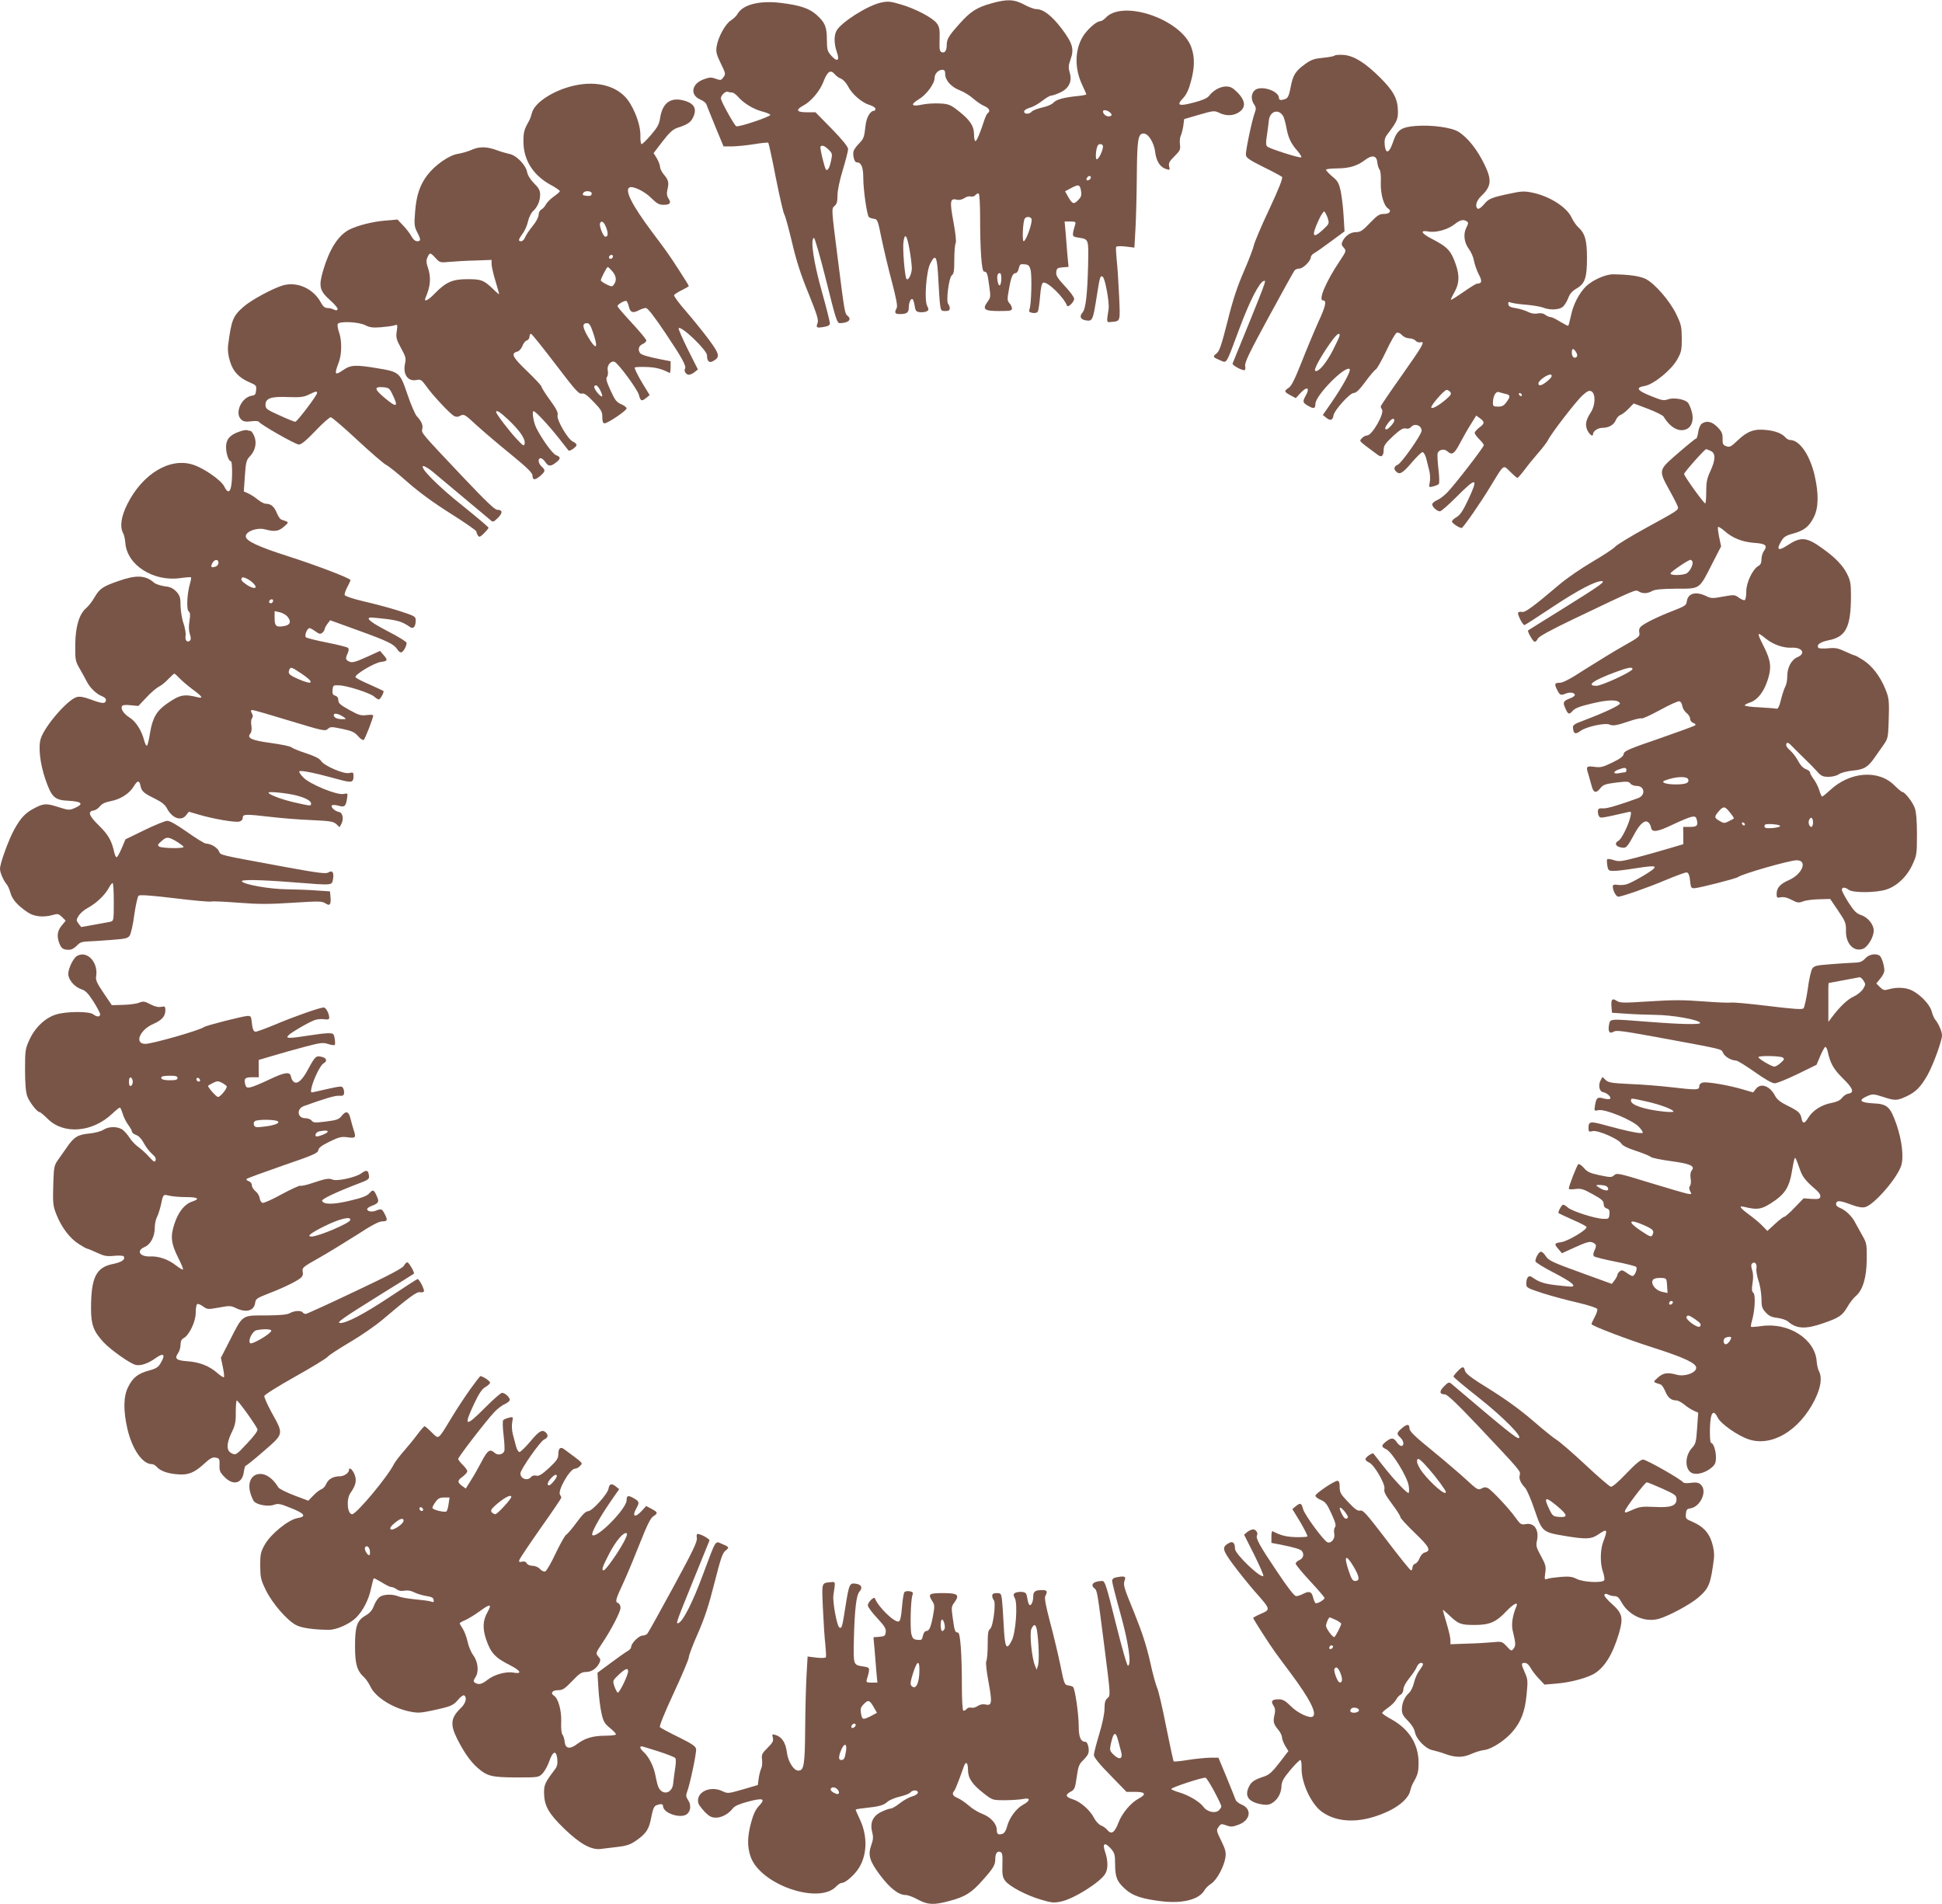
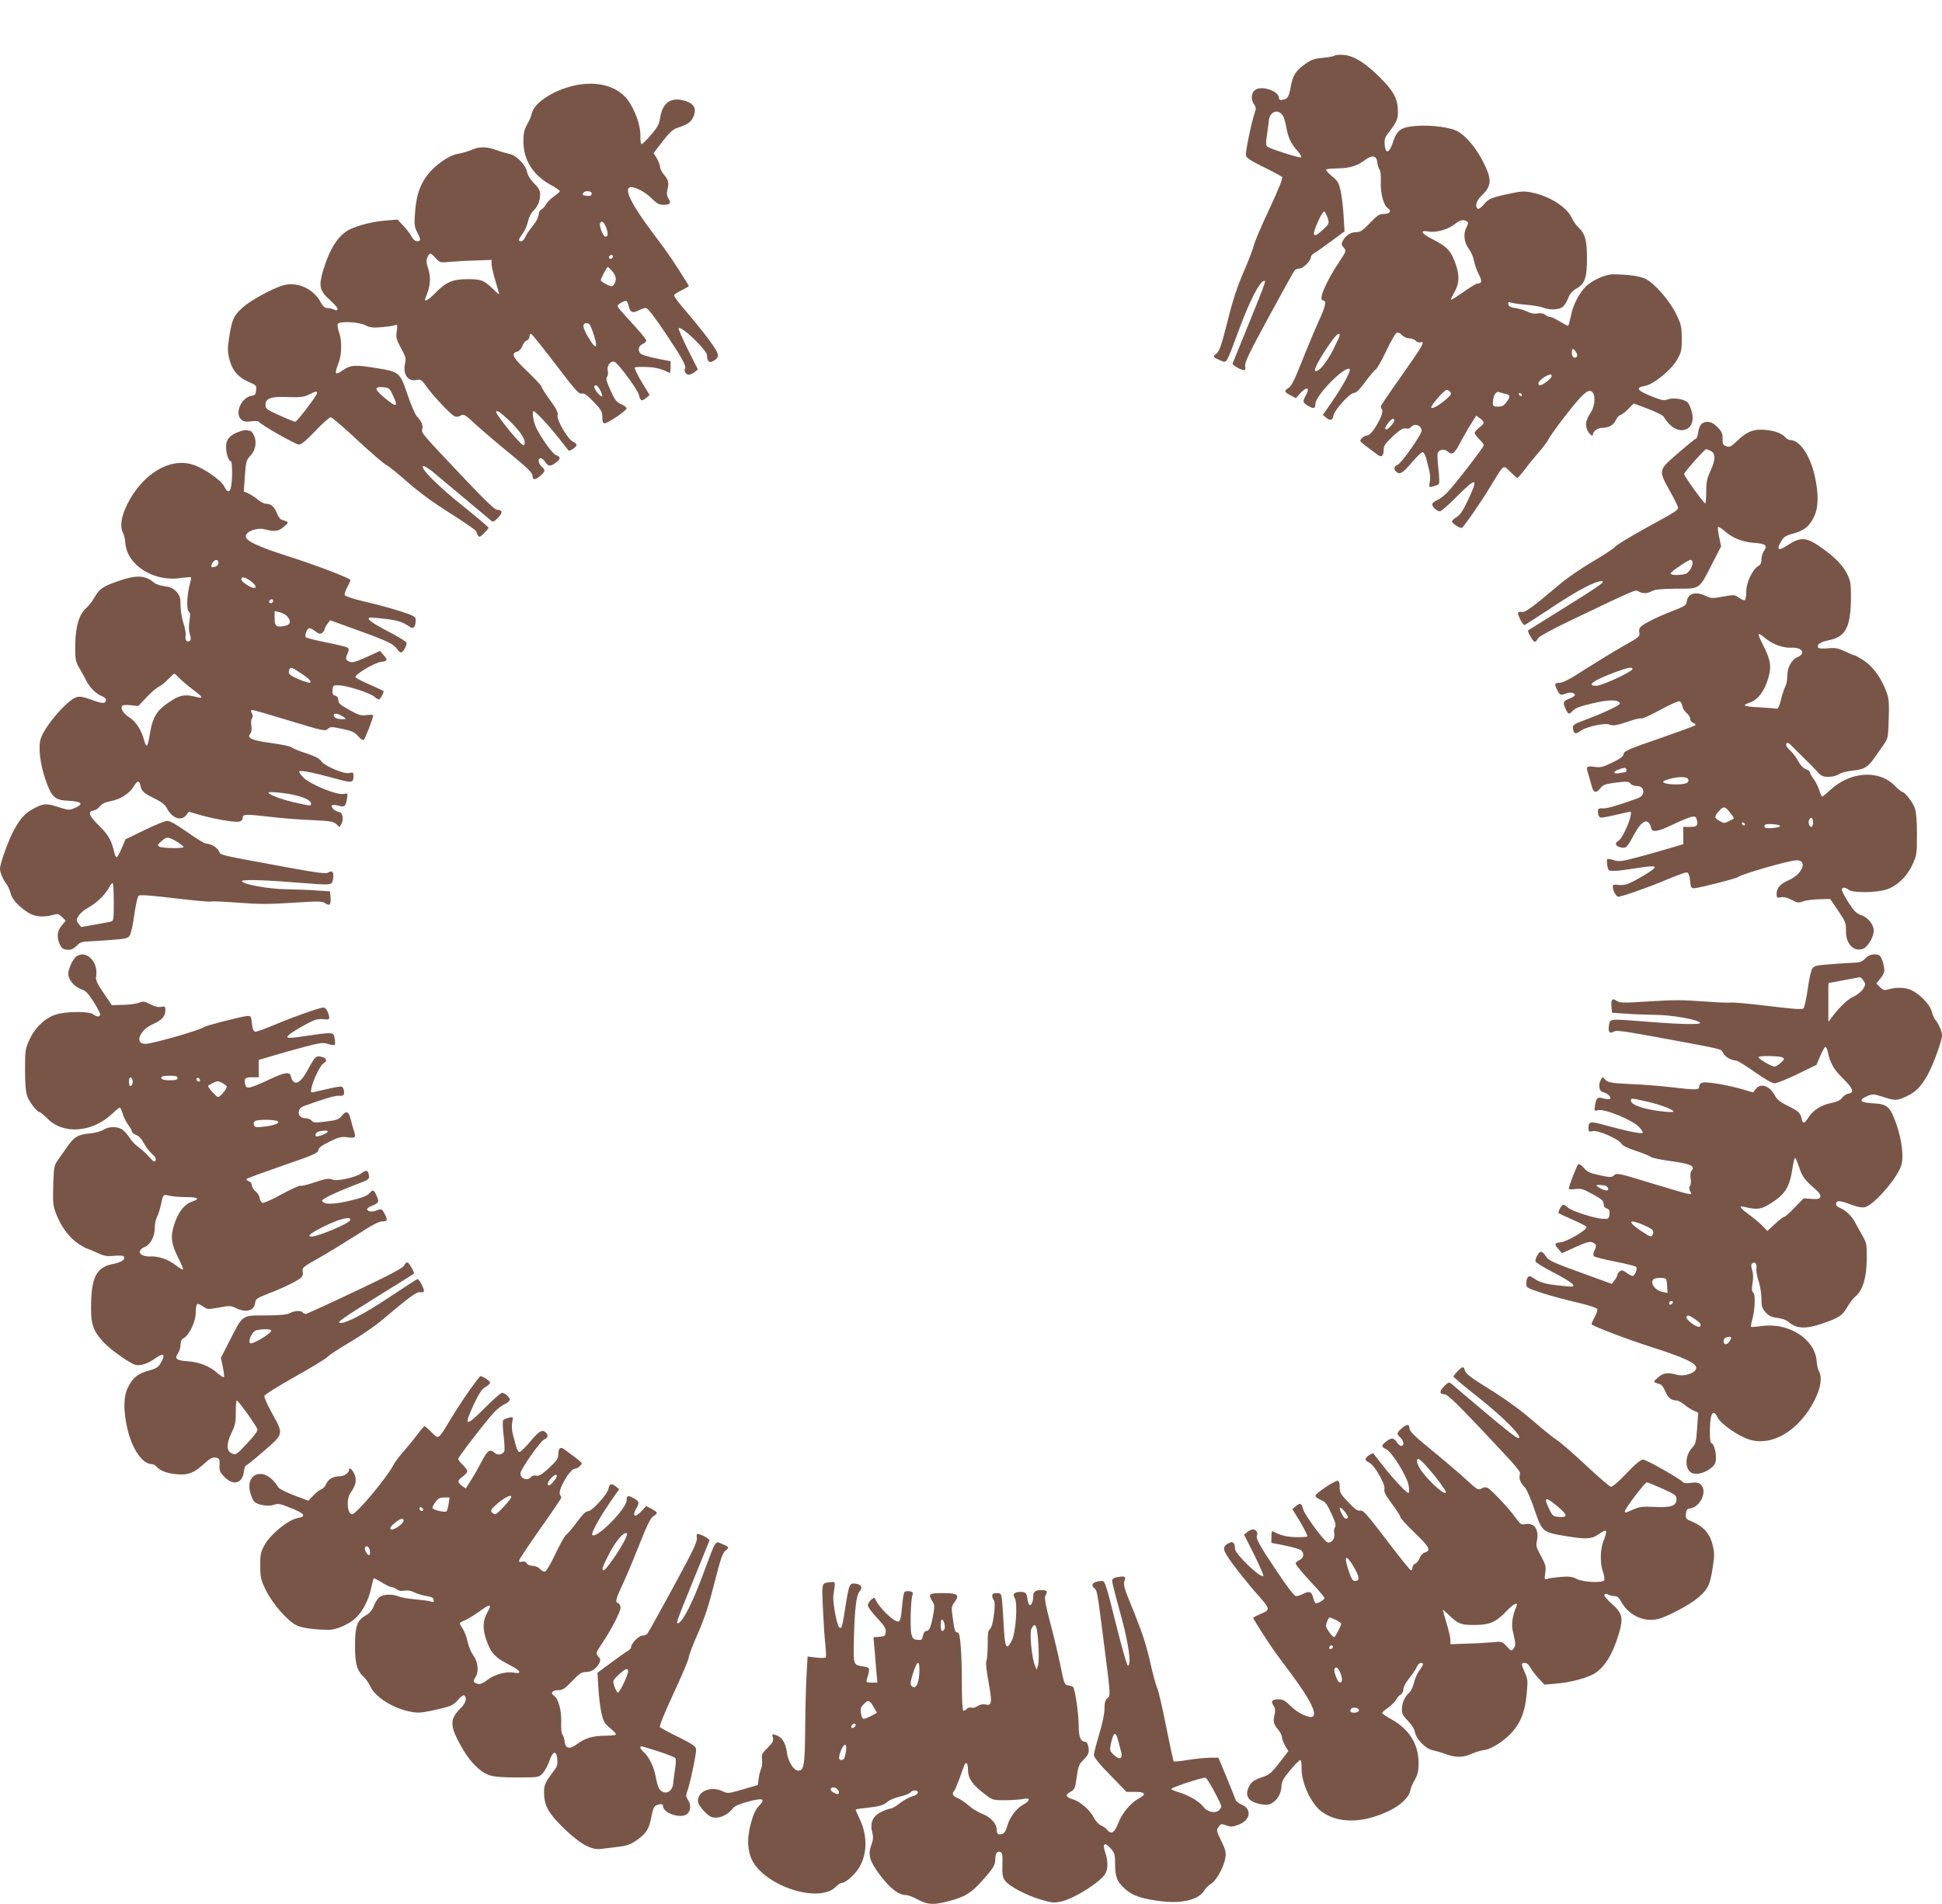
<svg xmlns="http://www.w3.org/2000/svg" version="1.0" width="1280pt" height="1255pt" viewBox="0 0 1280 1255" preserveAspectRatio="xMidYMid meet">
  <g transform="translate(0,1255) scale(0.1,-0.1)" fill="#795548" stroke="none">
-     <path d="M6535 12528 c-96 -26 -140 -55 -211 -135 -71 -79 -84 -101 -84 -140 0 -37 -13 -55 -33 -47 -14 5 -16 20 -14 84 2 66 -1 83 -19 107 -27 36 -140 96 -237 124 -67 20 -84 22 -130 12 -86 -18 -262 -129 -293 -185 -18 -31 -17 -86 1 -139 21 -58 5 -71 -34 -28 -28 31 -30 40 -31 107 0 85 -12 114 -69 165 -47 42 -110 63 -236 78 -141 17 -250 -12 -284 -73 -7 -13 -27 -32 -44 -43 -37 -23 -86 -114 -94 -174 -5 -33 1 -54 26 -105 35 -72 36 -74 16 -99 -12 -17 -17 -17 -48 -6 -30 11 -42 10 -82 -5 -78 -30 -88 -103 -19 -132 19 -8 37 -22 40 -32 3 -9 30 -75 59 -147 l54 -130 58 0 c32 1 97 7 145 15 48 8 90 12 92 9 3 -3 26 -108 50 -233 25 -125 50 -233 56 -240 5 -7 28 -89 50 -182 29 -124 58 -214 109 -338 56 -139 67 -174 60 -194 -12 -32 -8 -35 40 -27 30 5 41 12 41 24 0 10 -24 106 -54 213 -54 192 -76 343 -51 350 5 2 41 -124 80 -279 63 -254 72 -283 90 -283 57 1 82 24 51 49 -18 15 -19 19 -66 391 -40 315 -40 315 -20 332 15 12 20 28 20 70 0 32 14 99 35 168 19 63 35 125 35 137 0 15 -35 59 -107 133 l-108 110 -57 0 c-69 0 -76 16 -22 45 51 27 110 98 132 158 25 65 46 80 72 50 10 -13 30 -27 44 -32 14 -6 34 -28 45 -49 26 -52 91 -108 140 -123 23 -7 41 -18 41 -26 0 -7 -4 -13 -8 -13 -26 0 -51 -43 -57 -97 -9 -79 -11 -85 -43 -119 -16 -16 -31 -37 -35 -47 -9 -25 3 -77 19 -77 31 0 44 -31 44 -103 0 -78 24 -245 37 -258 4 -4 19 -9 33 -11 24 -3 26 -10 51 -133 15 -71 45 -199 68 -284 29 -111 38 -159 31 -172 -16 -29 -12 -39 19 -39 48 0 61 9 61 44 0 34 15 64 26 53 4 -4 10 -24 13 -44 5 -33 10 -38 36 -41 17 -1 37 2 45 7 12 8 12 13 1 35 -20 37 -6 227 20 278 36 71 46 52 54 -109 3 -65 8 -137 11 -160 5 -40 8 -43 35 -43 21 0 29 5 29 18 0 10 -5 23 -10 28 -16 16 4 175 24 190 13 9 16 31 16 103 0 51 4 100 9 109 5 11 -1 65 -15 141 -25 135 -22 156 22 145 15 -4 34 0 50 10 13 10 33 14 43 11 10 -3 24 1 31 10 7 8 16 12 21 9 5 -3 9 -72 9 -153 0 -218 10 -361 26 -361 19 0 23 -11 34 -94 10 -71 10 -77 -11 -105 -36 -50 -22 -61 76 -61 73 0 85 2 85 17 0 9 -7 25 -17 35 -14 16 -15 26 -3 91 14 82 25 107 45 107 7 0 16 14 20 31 6 27 10 30 38 27 26 -2 32 -9 40 -37 9 -38 5 -225 -7 -257 -6 -18 -3 -22 18 -26 14 -3 30 0 35 6 5 6 12 51 16 99 5 63 11 90 21 94 27 10 137 -97 157 -152 6 -15 47 25 47 46 0 10 -27 47 -61 83 -49 53 -60 70 -57 93 3 25 8 28 42 31 l39 3 -7 72 c-3 40 -9 107 -12 150 l-7 77 38 0 c34 0 37 -2 31 -22 -22 -76 -21 -77 21 -84 70 -11 68 -7 65 -176 -5 -202 -16 -294 -37 -318 -23 -26 -13 -47 25 -52 41 -6 44 2 69 160 20 128 23 138 39 128 16 -9 45 -170 39 -212 -14 -93 -15 -89 18 -86 61 6 59 -2 51 175 -4 89 -11 196 -16 237 -4 41 -6 79 -3 83 3 5 31 6 63 2 l57 -7 7 124 c4 68 8 227 9 353 2 238 8 275 45 275 31 0 69 -61 76 -123 8 -62 33 -100 75 -112 22 -7 23 -5 17 18 -5 22 1 33 35 67 37 37 41 45 36 79 -2 21 0 46 5 55 5 10 13 39 17 64 l6 47 99 29 c94 27 100 28 133 12 44 -21 88 -20 124 1 53 32 51 78 -7 136 -29 29 -45 37 -73 37 -39 0 -85 -26 -112 -62 -12 -15 -43 -29 -101 -44 -98 -26 -116 -19 -71 28 22 23 38 56 52 109 25 91 27 159 4 225 -63 186 -455 321 -567 195 -11 -11 -26 -21 -35 -21 -25 0 -88 -57 -115 -103 -53 -90 -54 -210 -2 -319 14 -30 26 -57 26 -60 0 -3 -26 -8 -57 -11 -92 -9 -141 -23 -160 -44 -10 -12 -43 -25 -75 -32 -31 -7 -62 -19 -68 -27 -16 -18 -50 -18 -50 1 0 8 16 19 38 25 20 5 57 26 81 45 24 19 51 35 60 35 9 0 35 9 58 20 58 26 81 73 64 130 -10 34 -9 48 5 88 25 69 14 107 -59 204 -64 84 -120 128 -167 128 -14 0 -50 13 -80 30 -66 35 -113 37 -215 8z m-305 -467 c0 -41 41 -86 98 -107 26 -10 65 -34 87 -54 22 -19 55 -42 73 -49 31 -13 42 -34 23 -46 -5 -3 -15 -22 -22 -43 -28 -87 -51 -142 -60 -142 -5 0 -9 20 -9 44 0 55 -27 96 -103 155 -52 41 -65 46 -121 49 -35 2 -87 -1 -117 -7 -71 -16 -82 -1 -24 34 50 29 105 103 105 141 0 28 25 54 51 54 14 0 19 -7 19 -29z m-1404 -121 c8 0 24 -12 37 -26 36 -43 102 -83 158 -98 29 -7 55 -18 56 -23 4 -11 -206 -82 -224 -75 -11 3 -94 151 -101 180 -5 19 29 54 46 47 7 -3 20 -5 28 -5z m2495 -136 c9 -11 8 -15 -5 -20 -18 -7 -46 12 -46 31 0 16 35 8 51 -11z m-51 -219 c0 -26 -28 -85 -41 -85 -11 0 -6 71 7 92 9 14 34 9 34 -7z m-1809 -21 c25 -24 26 -28 17 -72 -10 -48 -23 -70 -34 -60 -9 10 -42 146 -36 152 11 11 26 6 53 -20z m1729 -183 c0 -12 -20 -25 -27 -18 -7 7 6 27 18 27 5 0 9 -4 9 -9z m-65 -87 c5 -30 2 -41 -16 -60 -31 -33 -40 -30 -67 16 l-22 39 37 20 c53 28 60 26 68 -15z m-325 -193 c0 -37 -39 -141 -53 -141 -11 0 -5 129 7 149 12 18 46 13 46 -8z m-805 -197 c8 -43 14 -97 15 -120 0 -39 -22 -85 -35 -73 -11 12 -27 200 -20 246 9 62 23 44 40 -53z m605 -186 c0 -51 -16 -67 -24 -24 -7 37 -2 56 15 56 5 0 9 -15 9 -32z" />
    <path d="M8797 12184 c-4 -5 -39 -11 -77 -15 -56 -5 -77 -12 -116 -40 -66 -47 -82 -74 -97 -153 -10 -52 -18 -71 -32 -77 -30 -12 -45 -10 -45 4 0 49 -121 87 -160 52 -24 -22 -26 -62 -4 -93 12 -18 14 -29 6 -50 -19 -48 -64 -261 -60 -284 2 -18 27 -35 116 -79 62 -30 117 -60 122 -65 7 -7 -21 -78 -84 -213 -53 -111 -98 -219 -102 -239 -4 -20 -34 -98 -66 -172 -43 -99 -72 -186 -107 -327 -40 -157 -53 -197 -72 -212 -28 -22 -26 -25 24 -46 45 -19 35 -34 126 209 66 178 130 304 160 314 20 7 24 17 -205 -544 -4 -10 56 -44 78 -44 6 0 8 11 5 28 -4 22 26 85 155 322 88 162 165 301 171 308 5 6 20 12 32 12 24 0 75 51 75 75 0 8 10 20 23 27 13 7 63 42 111 78 l88 65 -6 100 c-3 55 -12 129 -19 164 -12 55 -20 69 -56 98 -22 19 -41 39 -41 44 0 5 33 9 73 9 82 1 131 16 182 54 48 37 79 32 83 -14 2 -19 9 -41 15 -48 7 -9 10 -44 8 -88 -2 -73 20 -151 48 -168 25 -16 11 -36 -26 -36 -31 0 -44 -8 -94 -60 -47 -50 -63 -60 -91 -60 -36 0 -69 -22 -88 -58 -9 -19 -9 -27 4 -41 21 -24 21 -24 -22 -89 -93 -138 -145 -262 -112 -262 26 0 18 -37 -30 -141 -28 -62 -78 -182 -111 -266 -44 -111 -67 -158 -85 -169 -32 -21 -31 -26 11 -49 l36 -19 29 32 c45 49 67 38 35 -18 -20 -36 -19 -44 14 -63 40 -24 51 -21 51 11 0 56 199 257 226 229 10 -10 -44 -109 -118 -217 l-59 -85 22 -18 c27 -22 43 -18 48 14 5 35 108 149 134 149 16 0 38 22 77 75 30 41 61 77 68 80 7 3 38 57 68 120 30 64 61 118 70 122 9 3 24 -3 35 -16 11 -12 32 -21 48 -21 16 0 34 -7 42 -16 7 -8 21 -13 32 -10 32 8 17 -19 -127 -223 -75 -106 -136 -196 -136 -200 0 -3 4 -12 9 -20 17 -27 -66 -171 -98 -171 -10 0 -26 -8 -35 -19 -18 -20 -26 -12 105 -109 25 -19 39 -7 39 33 0 27 10 42 61 90 48 44 67 55 84 51 14 -4 28 0 35 9 23 28 70 12 70 -24 0 -25 -131 -212 -156 -223 -26 -12 -30 -28 -12 -46 23 -23 43 -11 102 58 33 39 65 70 72 70 7 0 18 -18 24 -40 5 -22 15 -58 20 -80 6 -22 8 -57 4 -77 -7 -36 -7 -36 22 -29 16 4 33 11 37 16 5 4 4 48 -2 98 -6 49 -8 97 -5 106 9 23 43 30 63 12 32 -29 47 -18 86 57 21 39 53 96 72 125 l33 53 25 -18 c32 -24 31 -35 -5 -61 -16 -13 -30 -28 -30 -35 0 -7 14 -26 30 -42 17 -16 30 -34 30 -39 0 -13 -186 -254 -239 -310 -20 -21 -51 -45 -68 -52 -18 -8 -33 -20 -33 -28 0 -17 32 -46 51 -46 8 0 57 43 109 95 133 134 147 130 76 -21 -33 -70 -53 -99 -75 -112 -17 -9 -31 -23 -31 -29 0 -11 48 -43 64 -43 9 0 127 169 191 276 91 149 81 142 130 94 22 -22 43 -40 47 -40 3 0 24 24 46 53 22 30 63 80 91 112 28 32 57 70 64 84 23 47 186 257 227 295 33 29 44 34 59 27 29 -16 27 -93 -4 -139 -34 -53 -39 -84 -21 -121 16 -29 36 -42 36 -22 0 19 32 41 60 41 43 0 77 19 90 51 7 16 21 31 31 34 11 4 35 22 53 41 l34 35 93 -35 c52 -20 99 -43 104 -52 44 -73 103 -105 152 -82 35 17 48 61 34 114 -6 22 -17 48 -24 58 -18 24 -93 38 -133 24 -28 -10 -42 -7 -113 22 -91 36 -103 56 -41 66 59 10 176 105 215 175 27 48 30 63 30 139 -1 77 -4 92 -37 160 -42 87 -141 201 -200 231 -37 19 -112 30 -214 31 -51 1 -138 -38 -181 -80 -46 -46 -83 -118 -98 -190 -8 -35 -16 -66 -18 -69 -3 -2 -26 10 -53 26 -26 17 -55 31 -63 31 -9 0 -25 7 -36 15 -12 10 -30 13 -51 9 -20 -4 -43 0 -64 11 -18 9 -54 20 -79 24 -34 5 -47 11 -49 25 -3 16 0 18 19 11 13 -4 60 -11 104 -14 44 -4 93 -13 108 -19 39 -16 98 -15 124 3 12 8 29 34 38 57 11 31 27 49 54 65 58 33 71 71 71 202 0 120 -13 163 -60 206 -12 11 -31 39 -42 62 -32 69 -148 142 -261 164 -49 10 -71 9 -140 -6 -128 -27 -145 -34 -176 -72 -16 -19 -34 -32 -40 -29 -21 13 -11 52 20 82 68 64 73 105 27 202 -49 104 -113 185 -176 224 -45 28 -177 46 -280 38 -99 -8 -124 -26 -152 -111 -24 -69 -46 -76 -53 -17 -3 32 0 49 14 68 68 90 74 103 73 161 -2 79 -30 131 -119 219 -98 97 -170 142 -238 148 -29 2 -56 0 -60 -4z m-338 -402 c5 -9 14 -43 20 -74 12 -67 30 -104 73 -153 17 -20 28 -38 25 -42 -8 -7 -207 56 -224 71 -10 9 -10 26 -3 71 5 33 11 78 13 100 6 64 67 81 96 27z m292 -669 c11 -36 11 -37 -29 -75 -70 -65 -80 -47 -32 58 16 36 34 63 39 60 5 -4 15 -23 22 -43z m917 -22 c11 -7 11 -14 -3 -41 -22 -43 -15 -100 18 -143 13 -18 28 -51 32 -75 4 -23 18 -63 31 -89 25 -46 22 -62 -12 -63 -6 0 -46 -25 -89 -55 -43 -30 -80 -53 -82 -51 -2 1 9 25 24 51 31 56 34 107 9 180 -32 93 -54 117 -159 171 -70 36 -81 59 -21 48 48 -9 127 13 170 47 38 30 59 35 82 20z m-838 -752 c0 -6 -21 -51 -46 -100 -45 -86 -96 -145 -115 -133 -12 7 35 92 98 182 41 58 63 76 63 51z m1558 -110 c9 -14 10 -25 4 -31 -15 -15 -32 0 -32 28 0 30 11 31 28 3z m-188 -190 c-37 -31 -60 -37 -60 -16 0 21 72 69 85 56 7 -7 -1 -20 -25 -40z m-641 -73 c9 -11 4 -21 -28 -48 -48 -41 -89 -64 -97 -55 -9 9 84 117 101 117 7 0 18 -6 24 -14z m364 -12 c32 -7 34 -17 6 -55 -16 -22 -28 -29 -55 -29 -29 0 -34 3 -34 24 0 43 18 78 38 72 9 -3 29 -8 45 -12z m108 -7 c-1 -12 -15 -9 -19 4 -3 6 1 10 8 8 6 -3 11 -8 11 -12z m-841 -169 c0 -14 -40 -58 -52 -58 -14 0 -9 16 13 44 22 28 39 34 39 14z" />
    <path d="M3776 11984 c-136 -33 -257 -114 -271 -182 -4 -15 -11 -36 -17 -47 -34 -59 -38 -76 -38 -140 1 -119 62 -217 175 -281 36 -19 65 -39 65 -44 0 -4 -17 -19 -38 -34 -22 -15 -45 -38 -53 -52 -7 -14 -21 -30 -31 -35 -10 -5 -18 -21 -18 -35 0 -15 -16 -45 -38 -72 -21 -26 -44 -59 -50 -74 -6 -16 -18 -28 -27 -28 -21 0 -19 11 9 49 14 18 30 54 36 81 6 27 21 57 32 67 30 27 48 68 48 109 0 29 -8 44 -40 76 -25 25 -42 53 -46 75 -9 46 -70 109 -115 118 -19 4 -58 15 -87 26 -66 24 -115 24 -167 0 -23 -10 -62 -21 -87 -25 -58 -9 -150 -73 -202 -141 -49 -65 -72 -134 -80 -242 -7 -81 -5 -96 13 -132 26 -50 26 -61 1 -61 -13 0 -27 12 -38 32 -9 18 -34 50 -55 72 l-37 39 -83 -7 c-82 -7 -181 -32 -236 -60 -72 -38 -129 -127 -171 -268 -31 -106 -24 -134 46 -197 31 -27 53 -54 49 -60 -4 -8 -12 -8 -25 -1 -10 5 -29 10 -42 10 -17 0 -29 10 -43 36 -48 90 -153 139 -247 114 -65 -18 -211 -96 -263 -142 -70 -61 -80 -87 -102 -257 -3 -28 1 -65 13 -103 20 -67 59 -108 131 -139 41 -17 44 -21 41 -51 -2 -27 -8 -34 -28 -36 -68 -10 -116 -115 -70 -157 15 -14 29 -16 64 -12 25 4 48 2 51 -2 11 -19 243 -151 265 -151 16 0 50 28 109 90 47 50 93 90 101 90 8 0 87 -68 175 -150 88 -82 174 -156 190 -164 17 -8 81 -60 144 -116 77 -67 170 -135 283 -206 92 -58 168 -111 168 -117 0 -7 5 -19 10 -27 8 -12 14 -10 40 15 16 16 30 32 30 37 0 4 -77 69 -170 144 -163 129 -286 254 -261 262 6 2 33 -13 59 -34 40 -33 333 -278 385 -322 16 -15 20 -13 49 15 33 33 31 53 -5 53 -16 0 -80 62 -223 213 -280 296 -277 293 -271 319 7 24 -5 52 -36 85 -11 12 -39 77 -62 145 -49 144 -51 147 -204 172 -133 22 -169 21 -213 -9 -63 -43 -67 -37 -34 50 19 51 20 141 1 194 -8 23 -12 48 -9 55 8 21 139 15 183 -8 27 -14 49 -17 100 -13 36 3 76 8 89 12 23 8 23 7 17 -38 -6 -41 -3 -54 28 -111 31 -55 34 -69 27 -100 -16 -72 17 -121 73 -111 30 6 35 3 67 -41 42 -60 157 -182 183 -196 14 -7 26 -7 43 3 22 11 29 7 101 -60 43 -39 144 -126 226 -192 116 -95 147 -126 147 -145 0 -30 17 -30 53 1 32 29 33 36 7 60 -23 21 -27 55 -6 55 7 0 21 -11 30 -25 20 -30 35 -31 70 -4 33 26 33 37 1 49 -23 9 -88 98 -129 177 -19 37 -32 113 -19 113 13 0 100 -94 168 -180 32 -41 60 -77 62 -79 6 -9 53 23 53 36 0 7 -11 17 -23 22 -33 13 -109 143 -102 174 5 17 -7 41 -49 99 -31 42 -56 82 -56 88 0 7 -43 53 -96 104 -97 93 -109 117 -63 129 11 3 25 19 32 36 6 17 19 34 29 37 10 3 18 14 18 25 0 10 4 19 10 19 5 0 77 -90 161 -200 130 -171 155 -199 173 -194 17 4 34 -8 79 -55 50 -52 57 -64 57 -100 0 -29 4 -41 15 -41 21 0 144 83 145 98 0 7 -16 20 -36 28 -30 13 -41 27 -70 91 -26 57 -32 79 -23 89 6 7 8 26 5 42 -8 32 20 67 45 57 25 -11 149 -179 160 -217 11 -43 18 -45 49 -20 l22 18 -53 87 c-28 48 -49 91 -45 95 4 3 40 5 79 3 60 -2 98 -12 150 -39 4 -2 7 14 7 36 l0 41 -57 11 c-97 19 -138 32 -145 44 -15 22 -8 47 17 58 14 6 25 17 25 24 0 7 -43 59 -95 115 -52 56 -95 106 -95 111 0 12 48 40 59 34 5 -4 12 -20 16 -37 9 -38 25 -45 64 -25 16 9 38 16 48 16 12 0 54 -54 130 -167 110 -164 138 -216 128 -233 -9 -15 7 -40 25 -40 10 0 27 8 39 18 l21 17 -67 133 c-36 73 -63 135 -60 139 18 17 187 -145 187 -179 0 -38 14 -52 38 -39 50 27 47 44 -26 143 -38 51 -106 135 -151 187 -45 51 -80 99 -78 105 2 6 25 21 50 33 26 13 47 25 47 28 0 6 -111 178 -145 225 -13 19 -59 80 -100 135 -129 173 -178 270 -147 289 21 13 100 -24 143 -68 38 -37 53 -46 82 -46 43 0 53 12 33 42 -11 17 -13 33 -6 62 10 44 6 60 -27 99 -13 16 -23 38 -23 49 0 11 -10 36 -21 55 l-21 34 59 77 c46 60 69 80 99 90 62 20 85 34 100 64 32 62 10 100 -69 118 -81 18 -131 -22 -146 -117 -6 -42 -18 -63 -60 -112 -29 -34 -57 -61 -62 -61 -5 0 -9 24 -8 53 2 57 -24 142 -67 214 -65 112 -212 157 -378 117z m124 -709 c0 -15 -11 -19 -40 -15 -20 3 -23 7 -15 19 10 17 55 13 55 -4z m97 -229 c13 -38 10 -56 -7 -56 -14 0 -42 71 -35 88 9 23 28 8 42 -32z m-1126 -197 c28 -30 31 -31 92 -25 34 3 110 8 170 9 l107 4 0 -27 c0 -15 11 -64 25 -110 14 -46 25 -86 25 -89 0 -3 -19 13 -42 36 -60 57 -76 63 -168 63 -97 0 -140 -19 -211 -91 -48 -50 -78 -64 -64 -31 34 79 38 136 12 209 -8 24 -8 39 1 58 15 32 18 32 53 -6z m1169 13 c0 -13 -12 -22 -22 -16 -10 6 -1 24 13 24 5 0 9 -4 9 -8z m-5 -99 c27 -31 31 -61 12 -87 -12 -17 -15 -17 -50 0 -20 10 -37 22 -37 26 0 12 39 88 46 88 3 0 16 -12 29 -27z m-126 -405 c37 -108 21 -121 -34 -27 -37 64 -39 89 -6 89 15 0 24 -14 40 -62z m46 -378 c24 -47 17 -58 -15 -21 -27 32 -31 51 -10 51 5 0 16 -13 25 -30z m-1368 -30 c41 -84 29 -90 -51 -23 -69 58 -72 75 -13 71 39 -3 44 -6 64 -48z m-497 10 c0 -16 -132 -190 -144 -190 -6 0 -53 19 -103 42 -85 38 -93 44 -93 70 0 43 36 56 150 51 79 -3 102 0 135 16 47 23 55 24 55 11z m1260 -176 c75 -71 113 -126 108 -156 -3 -21 -7 -20 -51 27 -47 49 -137 167 -137 179 0 17 27 0 80 -50z" />
    <path d="M11216 9757 c-9 -7 -20 -32 -23 -55 -3 -23 -9 -42 -13 -42 -5 0 -59 -44 -120 -97 -132 -115 -131 -108 -51 -254 28 -50 51 -97 51 -104 0 -18 -7 -23 -210 -134 -102 -56 -194 -112 -205 -125 -11 -13 -79 -57 -150 -99 -72 -42 -169 -109 -215 -148 -173 -147 -229 -188 -248 -182 -11 2 -23 0 -26 -5 -6 -10 30 -82 42 -82 3 0 87 54 186 120 169 112 281 170 323 170 29 -1 -9 -28 -256 -182 -124 -77 -227 -141 -229 -143 -7 -6 33 -75 43 -75 7 0 16 9 21 21 7 14 85 57 244 133 411 196 399 191 421 178 25 -16 58 -15 89 3 18 10 62 14 158 15 160 0 150 -7 237 164 l59 115 -13 62 c-7 34 -10 63 -7 66 3 3 22 -9 43 -27 53 -47 117 -72 196 -78 75 -5 89 -17 63 -54 -9 -12 -16 -37 -16 -55 0 -22 -6 -36 -20 -43 -37 -20 -80 -109 -80 -167 0 -28 -4 -55 -10 -58 -5 -3 -23 4 -38 15 -28 21 -32 21 -105 8 -70 -13 -78 -13 -113 4 -67 32 -119 18 -126 -36 -3 -25 -12 -31 -89 -61 -99 -38 -186 -81 -212 -103 -12 -11 -16 -24 -12 -42 5 -24 -2 -30 -107 -89 -62 -35 -174 -104 -250 -152 -96 -63 -146 -89 -167 -89 -35 0 -38 -8 -16 -50 17 -33 22 -35 59 -20 27 10 56 4 56 -11 0 -5 -12 -14 -27 -20 -46 -17 -53 -27 -40 -57 21 -51 28 -55 51 -29 16 19 46 31 131 51 109 26 173 26 182 0 4 -11 -100 -60 -237 -112 -67 -25 -75 -31 -72 -52 4 -38 16 -42 50 -17 36 27 160 54 189 42 25 -11 46 -7 130 21 40 14 77 22 83 19 5 -3 60 22 121 55 61 34 119 60 128 58 9 -2 17 -15 19 -30 2 -15 14 -36 28 -47 13 -10 24 -28 24 -39 0 -12 9 -23 21 -27 12 -4 17 -11 13 -15 -5 -5 -112 -44 -239 -88 -202 -69 -230 -82 -233 -101 -3 -17 -22 -31 -75 -57 -62 -30 -78 -34 -119 -28 -53 7 -56 2 -38 -52 5 -16 14 -48 20 -71 12 -50 30 -54 59 -17 18 22 32 27 103 36 71 9 83 8 94 -6 6 -9 25 -16 42 -16 52 0 60 -61 10 -80 -136 -49 -207 -70 -233 -68 -24 2 -31 -1 -33 -17 -1 -11 2 -27 7 -34 10 -15 5 -16 190 26 23 6 24 4 18 -27 -11 -52 -58 -150 -79 -161 -28 -15 -21 -37 14 -44 36 -8 41 -3 91 89 36 67 69 95 91 76 8 -6 16 -21 18 -33 5 -36 41 -31 143 18 52 25 108 48 123 51 25 5 30 2 36 -20 9 -38 1 -46 -47 -46 l-43 0 1 -57 0 -57 -95 -28 c-52 -16 -147 -42 -210 -59 -102 -27 -119 -29 -153 -18 -20 7 -40 9 -43 6 -4 -3 -3 -22 0 -42 6 -33 9 -35 44 -35 20 0 78 7 127 15 50 8 103 15 119 15 24 0 27 -2 16 -15 -15 -18 -135 -88 -175 -102 -17 -6 -45 -8 -63 -5 -24 3 -32 1 -32 -11 0 -26 22 -67 36 -67 24 0 196 60 316 111 65 27 125 49 133 49 15 0 22 -20 27 -75 3 -25 7 -30 28 -29 32 2 272 63 285 73 26 21 338 110 386 111 76 1 39 -92 -51 -131 -57 -25 -80 -51 -80 -91 0 -25 3 -27 28 -22 19 4 43 -2 71 -17 38 -20 47 -21 75 -10 17 7 64 13 105 14 l74 2 53 -78 c48 -71 52 -83 51 -131 -2 -85 50 -141 111 -120 32 11 72 77 72 121 0 40 -39 88 -86 103 -28 9 -45 27 -80 81 -24 38 -44 76 -44 84 0 19 21 19 46 0 26 -20 174 -20 243 1 71 21 140 85 177 167 27 59 29 69 29 197 0 88 -5 148 -14 173 -13 39 -66 107 -82 107 -5 0 -28 19 -52 43 -105 106 -294 92 -426 -32 -24 -22 -47 -41 -51 -41 -4 0 -12 19 -19 42 -7 23 -24 56 -37 73 -13 18 -24 37 -24 44 0 7 -12 16 -28 22 -17 6 -36 26 -51 55 -13 25 -38 56 -54 70 -19 16 -27 30 -23 41 6 14 15 9 50 -28 24 -24 61 -61 82 -81 22 -21 53 -53 71 -73 27 -30 38 -35 75 -35 25 0 54 7 68 17 14 10 54 20 91 24 75 7 101 22 147 89 18 25 44 63 59 84 25 35 28 50 31 135 5 154 4 167 -22 231 -34 83 -87 152 -145 189 -26 17 -51 31 -56 31 -4 0 -33 12 -63 26 -47 22 -65 26 -114 21 -32 -3 -60 -1 -63 3 -13 21 11 38 67 50 116 22 148 88 148 296 0 76 -4 98 -25 140 -27 55 -76 107 -157 165 -110 81 -148 84 -238 24 -59 -39 -74 -29 -40 27 16 29 30 38 78 51 73 20 106 46 137 108 32 62 33 156 5 278 -32 134 -99 231 -161 231 -9 0 -22 7 -30 16 -22 26 -66 44 -127 50 -79 9 -125 -8 -188 -68 -45 -43 -54 -47 -76 -39 -22 8 -25 16 -24 50 0 33 -5 47 -34 76 -36 37 -72 45 -104 22z m59 -179 c34 -15 33 -58 -2 -134 -23 -49 -27 -73 -27 -137 0 -43 -3 -76 -7 -75 -13 5 -139 181 -139 194 0 11 136 164 146 164 1 0 15 -5 29 -12z m-121 -727 c11 -17 -17 -72 -41 -82 -33 -12 -103 -12 -103 1 0 10 117 90 132 90 4 0 9 -4 12 -9z m486 -511 c49 -39 113 -61 167 -59 71 4 98 -37 41 -62 -41 -17 -68 -69 -68 -127 0 -24 -5 -53 -12 -65 -7 -12 -20 -51 -29 -87 -11 -46 -20 -64 -30 -61 -8 2 -58 6 -111 9 -54 2 -98 8 -98 13 0 4 16 13 35 19 48 16 89 67 115 145 28 84 23 130 -25 225 -48 95 -46 99 15 50z m-880 -200 c0 -16 -202 -110 -238 -110 -71 0 -19 37 128 91 80 30 110 35 110 19z m-40 -665 c0 -8 -4 -15 -9 -15 -5 0 -23 -3 -40 -6 -39 -8 -42 10 -3 24 39 15 52 14 52 -3z m407 -61 c9 -24 -15 -34 -82 -34 -66 0 -103 14 -71 26 68 26 144 30 153 8z m276 -220 c16 -19 27 -37 25 -38 -1 -2 -17 -11 -34 -19 -29 -15 -33 -14 -63 4 -34 20 -33 27 2 67 28 30 37 28 70 -14z m547 -64 c0 -16 -5 -30 -10 -30 -14 0 -24 26 -16 45 10 26 26 16 26 -15z m-449 -13 c-1 -12 -15 -9 -19 4 -3 6 1 10 8 8 6 -3 11 -8 11 -12z m232 -12 c-2 -5 -25 -11 -53 -13 -40 -2 -50 0 -50 13 0 13 10 15 53 13 28 -2 51 -7 50 -13z" />
    <path d="M1577 9705 c-62 -21 -87 -51 -87 -101 0 -44 17 -94 32 -94 9 0 11 -108 2 -162 -8 -47 -25 -48 -46 -4 -20 40 -129 117 -202 142 -153 52 -335 -56 -437 -259 -41 -83 -50 -147 -28 -190 7 -11 13 -41 15 -64 10 -147 185 -259 364 -233 35 5 66 7 69 5 2 -3 -1 -22 -7 -42 -19 -65 -24 -169 -9 -182 11 -8 12 -23 6 -63 -6 -34 -5 -65 2 -86 8 -23 8 -37 1 -44 -17 -17 -34 2 -29 31 3 14 -3 51 -13 81 -11 30 -19 83 -20 117 0 54 -4 67 -27 93 -22 23 -40 32 -78 36 -27 4 -59 14 -70 24 -56 49 -116 52 -233 11 -104 -36 -125 -50 -159 -108 -15 -27 -40 -58 -55 -71 -46 -39 -71 -122 -72 -242 -1 -98 1 -108 28 -155 16 -27 37 -66 47 -85 21 -43 65 -85 102 -99 19 -8 27 -17 25 -29 -5 -22 -26 -20 -103 9 -41 15 -69 20 -88 15 -58 -14 -210 -188 -238 -273 -18 -55 -5 -167 30 -269 42 -121 61 -138 156 -142 86 -5 99 -21 37 -48 -35 -15 -41 -14 -102 5 -83 27 -100 27 -160 -4 -61 -31 -92 -63 -135 -140 -38 -69 -95 -225 -95 -261 0 -26 23 -78 45 -104 7 -8 18 -33 24 -55 11 -43 49 -85 115 -129 42 -28 103 -34 166 -16 31 9 37 7 59 -14 l24 -24 -26 -32 c-29 -34 -34 -71 -16 -117 13 -34 26 -43 62 -43 18 0 37 10 53 27 19 21 35 27 72 28 26 1 96 5 155 10 95 7 110 11 122 29 8 12 22 73 30 136 9 63 22 120 28 126 9 8 73 3 236 -16 123 -15 232 -25 243 -22 11 3 93 -1 183 -8 131 -10 199 -10 354 0 174 11 193 11 216 -4 30 -20 38 -8 33 46 l-3 33 -90 6 c-49 4 -139 7 -199 8 -108 1 -279 31 -292 52 -8 13 121 11 336 -6 270 -21 256 -22 265 21 8 44 -5 61 -32 43 -16 -9 -65 -3 -274 35 -466 86 -432 78 -446 106 -12 25 -53 49 -85 50 -10 0 -65 34 -123 75 -68 48 -115 75 -132 75 -15 0 -83 -28 -151 -61 l-125 -61 -25 -59 c-14 -33 -29 -59 -33 -59 -5 0 -11 12 -15 28 -17 80 -39 119 -101 180 -67 65 -77 94 -36 100 13 2 31 14 42 28 13 17 36 27 72 34 63 12 121 49 150 96 25 42 38 43 45 4 8 -36 20 -47 97 -85 43 -21 66 -40 78 -64 33 -63 92 -85 124 -46 l20 25 65 -19 c93 -28 239 -53 267 -46 14 3 23 13 23 25 0 25 17 25 183 6 67 -8 187 -18 267 -21 126 -6 148 -9 167 -27 l21 -20 12 22 c17 31 9 74 -15 78 -27 5 -58 33 -47 44 4 4 23 3 42 -2 41 -12 49 -5 57 45 6 38 6 38 -23 32 -43 -9 -221 64 -264 108 -19 19 -31 38 -27 41 8 9 101 -10 236 -47 112 -31 121 -30 121 19 0 21 -3 23 -29 17 -36 -8 -164 47 -185 80 -10 16 -43 32 -98 50 -46 15 -90 33 -98 40 -8 7 -69 19 -134 28 -127 17 -161 32 -136 62 8 10 10 28 7 52 -4 20 -2 42 4 49 7 9 7 19 -1 33 -9 17 -8 21 5 21 8 0 119 -32 246 -71 217 -66 232 -69 249 -54 17 16 24 16 96 1 65 -14 82 -22 104 -48 15 -17 31 -28 37 -25 9 6 63 144 63 162 0 4 -19 5 -43 2 -37 -5 -52 -1 -115 34 -58 32 -72 44 -72 64 0 15 -7 26 -21 30 -16 5 -19 14 -17 38 3 30 5 32 43 30 55 -2 205 -51 231 -74 11 -10 25 -19 31 -19 10 0 37 50 30 56 -2 2 -44 21 -92 43 -49 21 -90 42 -92 48 -6 17 123 94 167 100 46 6 48 12 17 47 l-22 26 -90 -41 c-73 -33 -94 -38 -112 -30 -26 12 -28 20 -11 56 7 16 8 29 2 35 -5 5 -68 21 -139 35 -72 14 -134 30 -139 35 -11 11 9 60 24 60 6 0 24 -10 40 -22 24 -17 32 -19 45 -8 8 7 15 18 15 24 0 6 9 22 18 34 l18 24 185 -67 c194 -70 236 -91 257 -124 7 -12 18 -21 25 -21 14 0 37 40 37 63 0 7 -56 42 -125 77 -115 60 -151 90 -107 90 10 0 55 -5 101 -10 78 -10 107 -20 154 -53 22 -15 37 3 37 45 0 25 -6 28 -110 62 -60 19 -164 47 -231 62 -72 17 -123 34 -127 42 -2 7 5 31 17 52 11 21 21 42 21 47 0 11 -229 99 -415 158 -196 63 -275 100 -275 130 0 33 75 60 127 46 62 -17 90 -13 125 18 35 31 35 29 -17 46 -8 2 -22 23 -31 45 -17 42 -39 60 -73 60 -11 0 -35 13 -53 28 -18 15 -46 33 -62 40 l-29 13 7 102 c6 90 10 105 32 128 37 38 48 90 30 134 -8 19 -19 35 -25 35 -5 0 -15 2 -23 5 -7 2 -30 -2 -51 -10z m-137 -864 c0 -11 -9 -23 -21 -26 -27 -9 -33 -1 -19 24 14 26 40 27 40 2z m233 -139 c29 -32 1 -37 -44 -8 -38 26 -45 36 -33 49 9 8 55 -16 77 -41z m127 -110 c0 -13 -12 -22 -22 -16 -10 6 -1 24 13 24 5 0 9 -4 9 -8z m93 -104 c28 -33 22 -56 -18 -64 -54 -10 -65 -1 -65 51 l0 47 33 -7 c17 -4 40 -16 50 -27z m90 -375 c93 -61 84 -83 -16 -39 -61 27 -70 36 -61 60 9 22 14 21 77 -21z m-799 -34 c16 -17 53 -48 82 -70 66 -48 77 -64 39 -55 -92 23 -119 18 -205 -42 -68 -47 -95 -95 -111 -192 -6 -41 -15 -79 -20 -84 -4 -5 -13 11 -19 35 -17 65 -55 124 -95 149 -38 24 -59 54 -52 74 4 9 20 12 57 8 l52 -5 52 55 c28 31 65 62 81 71 17 8 46 31 64 51 19 20 37 36 40 36 4 0 19 -14 35 -31z m1081 -255 c19 -13 18 -14 -7 -14 -37 0 -58 10 -58 27 0 16 31 10 65 -13z m-315 -516 c61 -15 100 -36 100 -53 0 -18 3 -19 -103 5 -87 19 -177 53 -177 66 0 9 120 -3 180 -18z m-785 -305 c25 -16 45 -31 45 -35 0 -12 -143 -9 -160 2 -13 9 -11 14 13 35 35 32 46 31 102 -2z m-415 -398 c0 -121 -1 -125 -22 -130 -13 -2 -61 -12 -108 -20 l-85 -15 -17 22 c-16 22 -16 25 0 52 10 16 37 40 62 53 54 29 111 83 136 129 10 19 22 34 26 34 5 0 8 -56 8 -125z" />
    <path d="M507 6249 c-24 -14 -57 -82 -57 -118 0 -38 41 -86 86 -101 28 -9 45 -27 80 -81 24 -38 44 -76 44 -84 0 -19 -21 -19 -46 0 -26 20 -174 20 -243 -1 -71 -21 -140 -85 -177 -167 -27 -59 -29 -69 -29 -197 0 -88 5 -148 14 -173 13 -39 66 -107 82 -107 5 0 28 -19 52 -43 105 -106 294 -92 426 32 24 23 47 41 51 41 4 0 12 -19 19 -42 7 -23 24 -56 37 -73 13 -18 24 -37 24 -44 0 -7 12 -16 28 -22 17 -6 36 -26 51 -55 13 -25 38 -56 54 -70 20 -17 27 -30 22 -42 -5 -14 -12 -10 -43 24 -20 23 -52 51 -70 64 -18 12 -44 40 -58 61 -13 21 -35 46 -49 55 -33 21 -89 20 -123 -2 -15 -10 -55 -21 -93 -25 -75 -7 -101 -22 -147 -89 -18 -25 -44 -63 -59 -84 -25 -35 -28 -50 -31 -135 -5 -154 -4 -167 22 -231 34 -83 87 -152 145 -189 26 -17 51 -31 56 -31 4 0 33 -12 63 -26 47 -22 65 -26 114 -21 32 3 60 1 63 -3 13 -21 -11 -38 -67 -50 -115 -22 -148 -88 -148 -296 0 -105 17 -149 81 -219 47 -51 174 -141 213 -151 33 -8 85 10 135 47 50 35 63 21 31 -33 -16 -29 -30 -38 -78 -51 -73 -20 -106 -46 -137 -108 -32 -62 -33 -156 -5 -278 32 -134 99 -231 161 -231 9 0 22 -7 30 -16 22 -26 66 -44 127 -50 78 -9 120 7 185 66 42 39 58 47 79 43 24 -5 26 -9 25 -48 -2 -38 3 -49 32 -79 58 -60 118 -44 128 32 3 23 9 42 13 42 5 0 59 44 120 97 132 115 131 108 50 254 -28 51 -49 100 -48 108 2 9 93 66 202 127 109 61 206 120 215 131 9 11 75 54 146 96 72 42 169 109 215 148 173 147 229 188 248 182 11 -2 23 0 26 5 6 10 -30 82 -42 82 -3 0 -87 -54 -186 -120 -169 -112 -281 -170 -323 -170 -29 1 9 28 256 182 124 77 227 141 229 143 7 6 -33 75 -43 75 -7 0 -16 -10 -22 -21 -6 -16 -99 -65 -322 -170 -172 -82 -319 -149 -326 -149 -8 0 -17 5 -20 10 -9 14 -56 12 -85 -5 -18 -10 -62 -14 -158 -15 -160 0 -150 7 -237 -164 l-59 -115 13 -62 c7 -34 10 -63 7 -66 -3 -3 -22 9 -43 27 -53 47 -117 72 -196 78 -75 5 -89 17 -63 54 9 12 16 37 16 55 0 22 6 36 20 43 37 20 80 109 80 167 0 28 4 55 10 58 5 3 23 -4 38 -15 28 -21 32 -21 105 -8 70 13 78 13 113 -4 67 -32 119 -18 126 36 3 25 12 31 89 61 99 38 186 81 212 103 12 11 16 24 12 42 -5 24 2 30 107 89 62 35 174 104 250 152 96 63 146 89 167 89 35 0 38 8 16 50 -17 33 -22 35 -59 20 -27 -10 -56 -4 -56 11 0 5 12 14 27 20 46 17 53 27 40 57 -21 51 -28 55 -51 29 -16 -19 -46 -31 -131 -51 -109 -26 -173 -26 -182 0 -4 11 100 60 237 112 67 25 75 31 72 52 -4 38 -16 42 -50 17 -36 -27 -160 -54 -189 -42 -25 11 -46 7 -130 -21 -40 -14 -77 -22 -83 -19 -5 3 -60 -22 -121 -55 -61 -34 -119 -60 -128 -58 -9 2 -17 15 -19 30 -2 15 -14 36 -28 47 -13 10 -24 28 -24 39 0 12 -9 23 -21 27 -12 4 -17 11 -13 15 5 5 113 44 239 88 202 69 230 82 233 101 3 17 22 31 75 57 62 30 78 34 120 28 52 -7 55 -2 37 52 -5 16 -14 48 -20 72 -12 49 -30 53 -59 16 -18 -22 -32 -27 -103 -36 -71 -9 -83 -8 -94 6 -6 9 -25 16 -42 16 -52 0 -60 61 -9 80 135 49 206 70 232 68 24 -2 31 1 33 17 1 11 -2 27 -7 34 -10 15 -5 16 -190 -26 -23 -6 -24 -4 -18 27 11 52 58 150 79 161 28 15 21 37 -14 44 -36 8 -41 3 -91 -89 -36 -67 -69 -95 -91 -76 -8 6 -16 21 -18 33 -5 36 -41 31 -143 -18 -52 -25 -108 -48 -123 -51 -25 -5 -30 -2 -36 20 -9 38 -1 46 47 46 l43 0 -1 57 0 57 95 28 c52 16 147 42 210 59 102 27 119 29 153 18 20 -7 40 -9 43 -6 4 3 3 22 0 42 -6 33 -9 35 -44 35 -20 0 -77 -7 -127 -15 -49 -8 -103 -15 -119 -15 -24 0 -27 2 -16 15 15 18 135 88 175 102 17 6 45 8 63 5 24 -3 32 -1 32 11 0 26 -22 67 -36 67 -24 0 -196 -60 -316 -111 -65 -27 -125 -49 -133 -49 -15 0 -22 20 -27 75 -3 25 -7 30 -28 29 -32 -2 -272 -63 -285 -73 -26 -21 -338 -110 -386 -111 -76 -1 -39 92 51 131 57 25 80 51 80 91 0 25 -3 27 -28 22 -19 -4 -43 2 -71 17 -38 20 -47 21 -75 10 -17 -7 -64 -13 -105 -14 l-74 -2 -54 80 c-45 67 -54 85 -49 112 14 92 -61 171 -127 132z m663 -804 c0 -11 -12 -15 -49 -15 -47 0 -68 9 -54 24 3 3 28 6 55 6 36 0 48 -4 48 -15z m-295 -25 c0 -13 -6 -25 -12 -27 -9 -3 -13 6 -13 27 0 21 4 30 13 28 6 -3 12 -15 12 -28z m442 4 c-9 -9 -28 6 -21 18 4 6 10 6 17 -1 6 -6 8 -13 4 -17z m177 -33 c7 -11 -41 -71 -57 -71 -12 0 -72 69 -65 74 1 2 16 10 33 19 26 13 33 13 57 1 15 -8 29 -18 32 -23z m336 -231 c19 -12 -21 -28 -95 -36 -46 -6 -56 -4 -61 11 -4 10 -1 21 7 26 19 12 130 11 149 -1z m330 -69 c0 -8 -52 -31 -71 -31 -20 0 -7 29 14 33 40 8 57 7 57 -2z m-932 -431 c78 0 93 -12 37 -30 -48 -16 -89 -67 -115 -145 -28 -84 -23 -130 25 -226 20 -39 34 -73 31 -76 -3 -3 -23 9 -45 26 -50 40 -114 62 -168 60 -71 -4 -98 37 -40 62 40 17 67 69 67 127 0 24 7 56 15 71 8 16 19 51 25 77 16 75 14 73 57 63 21 -5 71 -9 111 -9z m1080 -152 c-7 -22 -211 -108 -255 -108 -35 0 -4 24 89 70 100 49 175 66 166 38z m-520 -730 c-8 -22 -128 -92 -139 -81 -17 17 15 81 43 86 52 10 100 7 96 -5z m-158 -545 c35 -49 65 -95 67 -104 3 -10 -24 -46 -69 -93 -71 -76 -74 -78 -100 -65 -37 16 -37 63 -1 138 23 47 28 69 27 134 0 42 3 77 7 77 3 0 35 -39 69 -87z" />
    <path d="M12294 6233 c-19 -21 -35 -27 -72 -28 -26 -1 -96 -5 -155 -10 -95 -7 -110 -11 -122 -29 -8 -12 -22 -73 -30 -136 -9 -63 -22 -120 -28 -126 -9 -9 -70 -4 -235 16 -123 15 -232 25 -244 22 -11 -2 -93 1 -183 8 -131 10 -199 10 -354 0 -174 -11 -193 -11 -216 4 -30 20 -38 8 -33 -46 l3 -33 90 -6 c50 -4 139 -7 199 -8 108 -1 279 -31 292 -52 8 -13 -121 -11 -336 6 -270 21 -256 22 -265 -21 -8 -44 5 -61 32 -43 16 10 65 3 274 -35 465 -86 432 -78 446 -106 12 -25 53 -49 85 -50 10 0 65 -34 123 -75 68 -48 115 -75 132 -75 15 0 83 28 151 61 l125 61 25 59 c14 33 29 59 33 59 5 0 11 -12 15 -27 17 -81 39 -120 101 -181 67 -65 77 -94 36 -100 -13 -2 -31 -14 -42 -28 -13 -17 -36 -27 -72 -34 -63 -12 -121 -49 -150 -96 -25 -42 -38 -43 -45 -4 -8 36 -20 47 -97 85 -43 21 -66 40 -78 64 -33 63 -92 85 -124 46 l-20 -25 -65 19 c-93 28 -239 53 -267 46 -14 -3 -23 -13 -23 -25 0 -25 -17 -25 -183 -6 -67 8 -187 18 -267 21 -126 6 -148 9 -167 27 l-21 20 -12 -22 c-17 -31 -9 -74 15 -78 27 -5 58 -33 47 -44 -4 -4 -23 -3 -42 2 -41 12 -49 5 -57 -45 -6 -38 -6 -38 23 -32 43 9 221 -64 264 -108 19 -19 31 -38 27 -41 -8 -9 -101 10 -236 47 -112 31 -121 30 -121 -19 0 -21 4 -23 28 -17 35 7 171 -52 189 -83 8 -13 42 -30 95 -47 46 -15 90 -33 98 -40 8 -7 69 -19 134 -28 127 -17 161 -32 136 -62 -8 -10 -10 -28 -7 -52 4 -20 2 -42 -4 -49 -7 -9 -7 -19 1 -35 11 -20 10 -21 -16 -17 -16 3 -127 35 -248 72 -204 63 -219 66 -236 51 -17 -16 -24 -16 -96 -1 -65 14 -82 22 -104 48 -15 17 -31 28 -37 25 -9 -6 -63 -144 -63 -162 0 -4 19 -5 43 -2 37 5 52 1 115 -34 58 -32 72 -44 72 -64 0 -15 7 -26 21 -30 16 -5 19 -14 17 -38 -3 -30 -5 -32 -43 -30 -55 2 -205 51 -231 74 -11 10 -25 19 -31 19 -10 0 -37 -50 -30 -56 2 -2 44 -21 92 -43 49 -21 90 -42 92 -48 6 -17 -123 -94 -167 -100 -46 -6 -48 -12 -17 -47 l22 -26 90 41 c73 33 94 38 112 30 26 -12 28 -20 11 -56 -7 -16 -8 -29 -2 -35 5 -5 68 -21 139 -35 72 -14 134 -30 139 -35 11 -11 -9 -60 -24 -60 -6 0 -24 10 -40 22 -24 17 -32 19 -45 8 -8 -7 -15 -18 -15 -24 0 -6 -9 -22 -18 -34 l-18 -24 -185 67 c-215 78 -231 86 -253 119 -9 15 -22 26 -30 26 -13 0 -36 -40 -36 -63 0 -7 56 -42 125 -77 115 -60 151 -90 107 -90 -10 0 -55 5 -101 10 -78 10 -107 20 -154 53 -22 15 -37 -3 -37 -45 0 -25 6 -28 110 -62 60 -19 164 -47 231 -62 72 -17 123 -34 127 -42 2 -7 -5 -31 -17 -52 -11 -21 -21 -42 -21 -47 0 -11 229 -99 415 -158 196 -63 275 -100 275 -130 0 -33 -75 -60 -127 -46 -62 17 -90 13 -125 -18 -35 -31 -35 -29 17 -46 8 -2 22 -23 31 -45 17 -42 39 -60 73 -60 11 0 35 -13 53 -28 18 -15 46 -33 62 -40 l29 -13 -7 -102 c-6 -89 -10 -105 -32 -128 -51 -53 -51 -149 1 -169 31 -12 87 4 125 36 25 21 30 33 30 69 0 45 -17 95 -32 95 -9 0 -11 108 -2 163 8 46 25 47 46 3 20 -40 129 -117 202 -142 153 -52 335 56 437 259 41 83 50 147 28 190 -7 11 -13 41 -15 64 -10 147 -185 259 -364 233 -35 -5 -66 -7 -69 -5 -2 3 1 22 7 42 19 65 24 169 9 182 -11 8 -12 23 -6 63 6 34 5 65 -2 86 -8 23 -8 37 -1 44 17 17 34 -2 29 -31 -3 -14 3 -51 13 -81 11 -30 19 -83 20 -117 0 -54 4 -67 28 -93 21 -23 39 -32 77 -36 28 -4 59 -14 70 -24 56 -49 116 -52 233 -11 104 36 125 50 159 108 15 27 40 58 55 71 46 39 71 122 72 242 1 98 -1 108 -28 155 -16 28 -37 66 -47 85 -21 43 -65 85 -102 99 -19 8 -27 17 -25 29 5 22 26 20 103 -9 41 -15 69 -20 88 -15 58 14 210 188 238 273 18 55 5 167 -30 269 -42 121 -61 138 -156 142 -86 5 -99 21 -37 48 35 15 41 14 102 -5 81 -27 93 -26 156 3 62 29 94 62 139 141 38 69 95 225 95 261 0 26 -23 78 -45 104 -7 8 -18 34 -24 57 -13 46 -81 115 -138 139 -38 16 -94 18 -143 4 -31 -9 -37 -7 -59 14 l-24 24 26 32 c15 17 27 41 27 53 0 34 -18 90 -32 99 -27 16 -69 8 -94 -19z m-11 -147 c14 -21 14 -26 -3 -54 -11 -17 -38 -39 -62 -50 -40 -18 -93 -68 -145 -138 l-22 -29 0 128 c-1 70 0 127 2 128 63 12 195 37 203 38 7 1 19 -10 27 -23z m-533 -506 c13 -9 11 -14 -13 -35 -15 -14 -34 -25 -42 -25 -18 0 -105 52 -105 62 0 12 143 9 160 -2z m-897 -290 c87 -19 177 -53 177 -66 0 -4 -30 -4 -67 0 -124 13 -213 43 -213 71 0 18 -3 19 103 -5z m1012 -452 c16 -46 39 -74 105 -130 19 -16 30 -34 28 -45 -3 -15 -12 -17 -56 -15 l-54 4 -59 -61 c-32 -34 -63 -61 -69 -61 -6 0 -33 -21 -61 -47 l-50 -46 -32 33 c-17 18 -55 50 -84 71 -65 48 -76 64 -38 55 92 -23 119 -18 205 42 67 47 95 95 110 187 6 38 14 77 17 85 6 17 8 13 38 -72z m-1281 -104 c9 -3 16 -13 16 -21 0 -16 -31 -10 -65 13 -19 13 -18 14 7 14 14 0 33 -3 42 -6z m249 -258 c61 -27 70 -36 61 -60 -9 -22 -14 -21 -77 21 -93 61 -84 83 16 39z m155 -399 l3 -49 -33 7 c-37 7 -68 38 -68 65 0 21 20 29 65 27 29 -2 30 -4 33 -50z m33 -120 c-13 -13 -26 -3 -16 12 3 6 11 8 17 5 6 -4 6 -10 -1 -17z m152 -102 c36 -25 43 -36 31 -48 -14 -14 -98 48 -88 64 8 14 16 11 57 -16z m237 -121 c0 -16 -23 -44 -35 -44 -18 0 -20 36 -2 43 17 8 37 8 37 1z" />
    <path d="M9607 3512 c-15 -15 -27 -31 -27 -35 0 -4 76 -68 170 -142 161 -128 286 -255 261 -263 -14 -5 -80 48 -444 357 -16 13 -21 12 -49 -16 -33 -33 -31 -53 5 -53 16 0 79 -60 223 -212 281 -298 277 -294 271 -320 -7 -24 5 -52 36 -85 11 -12 39 -77 62 -145 49 -144 51 -147 204 -172 133 -22 169 -21 213 9 63 43 67 37 34 -50 -19 -51 -20 -141 -1 -194 8 -23 12 -48 9 -55 -8 -21 -139 -15 -183 8 -27 14 -49 17 -100 13 -36 -3 -76 -8 -89 -12 -23 -8 -23 -7 -17 38 6 41 3 54 -28 111 -31 55 -34 69 -27 100 16 72 -17 121 -73 111 -30 -6 -35 -3 -67 41 -42 60 -157 182 -183 196 -14 7 -26 7 -43 -3 -22 -11 -29 -7 -101 60 -43 39 -144 126 -225 192 -117 95 -148 126 -148 145 0 30 -17 30 -52 -1 -33 -29 -34 -36 -8 -60 23 -21 27 -55 6 -55 -7 0 -21 11 -30 25 -20 30 -35 31 -70 4 -33 -26 -33 -35 1 -51 39 -19 139 -182 148 -241 4 -26 3 -47 -2 -47 -13 0 -101 94 -168 180 -32 41 -60 77 -62 79 -6 9 -53 -23 -53 -36 0 -7 11 -17 23 -22 34 -13 109 -143 102 -174 -5 -19 6 -40 49 -98 31 -41 56 -80 56 -88 0 -7 43 -54 96 -105 97 -93 109 -117 63 -129 -11 -3 -25 -19 -32 -36 -6 -17 -19 -34 -29 -37 -10 -3 -18 -14 -18 -25 0 -10 -4 -19 -10 -19 -5 0 -78 90 -161 200 -130 170 -155 199 -173 194 -17 -4 -35 8 -79 55 -50 52 -57 64 -57 100 0 29 -4 41 -15 41 -21 0 -144 -83 -145 -98 0 -7 16 -20 36 -28 30 -13 41 -27 70 -91 26 -57 32 -79 23 -89 -6 -7 -8 -26 -5 -42 8 -32 -20 -67 -45 -57 -25 11 -149 179 -160 218 -11 42 -18 44 -49 19 l-22 -18 53 -87 c28 -48 49 -90 46 -94 -4 -3 -39 -5 -79 -4 -61 2 -97 11 -150 39 -5 2 -8 -14 -8 -36 l0 -41 58 -11 c96 -19 137 -32 144 -44 15 -22 8 -47 -17 -58 -14 -6 -25 -17 -25 -24 0 -7 43 -59 95 -115 52 -56 95 -106 95 -111 0 -12 -48 -40 -59 -34 -5 4 -12 20 -16 37 -9 38 -25 45 -64 25 -16 -9 -38 -16 -48 -16 -12 0 -54 54 -130 168 -110 163 -138 215 -128 232 9 15 -7 40 -25 40 -10 0 -27 -8 -39 -17 l-21 -18 67 -133 c36 -73 63 -135 60 -139 -18 -17 -187 145 -187 179 0 38 -14 52 -38 39 -50 -27 -47 -44 26 -143 38 -51 100 -128 138 -172 113 -128 111 -123 39 -155 -25 -11 -45 -22 -45 -25 0 -7 109 -177 145 -226 13 -19 59 -80 100 -135 129 -173 178 -270 147 -289 -21 -13 -100 24 -143 68 -38 37 -53 46 -82 46 -43 0 -53 -12 -33 -42 11 -17 13 -33 6 -62 -10 -44 -6 -60 27 -99 13 -16 23 -38 23 -49 0 -11 10 -36 21 -55 l21 -34 -59 -77 c-46 -60 -69 -80 -99 -90 -62 -20 -85 -34 -100 -64 -32 -62 -10 -100 69 -118 37 -8 55 -7 74 2 40 20 66 63 69 110 1 36 11 54 58 111 31 37 61 67 67 67 5 0 9 -24 8 -52 -3 -96 62 -237 133 -289 110 -79 271 -77 444 6 76 37 130 88 139 133 4 15 11 36 17 47 34 59 38 76 38 140 -1 119 -62 217 -175 281 -36 19 -65 39 -65 44 0 4 17 19 38 34 22 15 45 38 53 52 7 14 21 30 31 35 10 5 18 21 18 35 0 15 16 45 38 72 21 26 44 59 50 75 6 15 18 27 27 27 21 0 19 -11 -9 -49 -14 -18 -30 -54 -36 -81 -6 -27 -21 -57 -32 -67 -30 -27 -48 -68 -48 -109 0 -29 8 -44 40 -76 25 -25 42 -53 46 -75 9 -46 70 -109 115 -118 19 -4 58 -15 87 -26 67 -24 115 -24 172 2 25 11 63 23 85 25 48 7 132 61 182 118 58 66 85 137 95 247 9 89 8 101 -11 144 -26 59 -26 65 -1 65 13 0 27 -12 38 -32 9 -18 34 -50 55 -72 l37 -39 83 7 c82 7 181 32 236 60 72 38 129 127 171 268 31 106 24 134 -46 197 -31 27 -53 54 -49 60 4 8 12 8 25 1 10 -5 29 -10 42 -10 17 0 29 -10 43 -36 48 -90 153 -139 247 -114 65 18 211 96 263 142 70 61 80 87 102 257 3 28 -1 65 -13 103 -20 67 -59 108 -131 139 -41 17 -44 21 -41 51 2 27 8 34 28 36 68 10 116 115 70 157 -15 14 -29 16 -64 12 -25 -4 -48 -2 -51 2 -11 19 -243 151 -265 151 -16 0 -50 -28 -110 -91 -54 -57 -93 -90 -103 -88 -9 2 -87 69 -172 149 -86 80 -171 153 -188 162 -17 10 -85 65 -152 123 -80 69 -174 138 -281 205 -124 76 -163 106 -168 125 -8 32 -16 31 -49 -3z m-188 -645 c50 -57 111 -140 111 -151 0 -27 -88 47 -152 127 -21 27 -38 60 -38 73 0 33 15 24 79 -49z m1539 -129 c84 -38 92 -44 92 -70 0 -43 -37 -56 -146 -50 -77 4 -98 1 -139 -17 -55 -24 -55 -24 -55 -11 0 16 132 190 144 190 6 0 53 -19 104 -42z m-694 -115 c69 -58 72 -75 14 -71 -40 3 -45 6 -65 48 -41 84 -29 90 51 23z m-1380 -75 c-10 -15 -24 -8 -39 22 -24 47 -17 58 15 21 16 -19 27 -38 24 -43z m41 -329 c37 -64 39 -89 6 -89 -15 0 -24 14 -40 62 -37 108 -21 121 34 27z m1070 -256 c-26 -61 -35 -120 -24 -163 20 -83 20 -95 6 -115 -15 -19 -16 -18 -46 14 -31 33 -33 33 -94 27 -34 -3 -110 -8 -169 -9 l-108 -4 0 27 c0 15 -11 64 -25 110 -14 46 -25 86 -25 89 0 3 19 -13 43 -36 59 -57 75 -63 167 -63 98 0 142 19 209 91 47 49 80 65 66 32z m-1190 -90 c19 -9 35 -21 35 -25 0 -12 -39 -88 -46 -88 -12 0 -53 56 -54 73 0 18 17 57 25 57 2 0 20 -8 40 -17z m-24 -186 c-13 -13 -26 -3 -16 12 3 6 11 8 17 5 6 -4 6 -10 -1 -17z m54 -164 c16 -39 13 -67 -7 -61 -14 5 -40 77 -32 89 11 18 24 8 39 -28z m122 -247 c-6 -18 -57 -20 -57 -2 0 8 6 16 13 19 19 6 48 -4 44 -17z" />
    <path d="M3101 3396 c-33 -46 -90 -132 -126 -192 -91 -149 -81 -142 -130 -94 -22 22 -43 40 -47 40 -3 0 -24 -24 -46 -53 -22 -30 -63 -80 -91 -112 -28 -32 -57 -70 -64 -84 -43 -86 -248 -331 -276 -331 -32 0 -40 100 -11 140 36 51 43 84 26 124 -14 33 -36 49 -36 27 0 -19 -32 -41 -60 -41 -43 0 -77 -19 -90 -51 -7 -16 -21 -31 -31 -34 -11 -4 -35 -22 -53 -41 l-34 -35 -93 35 c-52 20 -98 43 -104 52 -44 73 -103 105 -152 82 -35 -17 -48 -61 -34 -114 6 -22 17 -48 24 -58 18 -24 93 -38 133 -24 28 10 42 7 113 -22 91 -36 103 -56 41 -66 -59 -10 -176 -105 -215 -175 -27 -48 -30 -63 -30 -139 1 -77 4 -92 37 -160 42 -87 141 -201 200 -231 37 -19 112 -30 214 -31 51 -1 138 38 181 80 46 46 83 118 98 190 8 35 16 66 18 69 3 2 26 -10 53 -26 26 -17 55 -31 63 -31 9 0 25 -7 36 -15 12 -10 30 -13 51 -9 20 4 43 0 64 -11 18 -9 54 -20 79 -24 34 -5 47 -11 49 -25 3 -16 0 -18 -19 -11 -13 4 -60 10 -104 14 -44 4 -93 13 -108 19 -39 17 -98 15 -124 -3 -12 -8 -29 -34 -38 -57 -11 -31 -27 -49 -54 -65 -58 -33 -71 -71 -71 -202 0 -120 13 -163 60 -206 12 -11 31 -39 42 -62 32 -69 148 -142 261 -164 49 -10 71 -9 140 6 128 27 145 34 176 72 16 19 34 32 40 29 21 -13 11 -52 -20 -82 -68 -65 -74 -109 -25 -206 45 -89 87 -148 132 -188 65 -57 93 -64 256 -65 146 0 148 0 174 26 14 15 34 51 44 80 24 69 46 76 53 17 3 -32 0 -49 -14 -68 -68 -90 -74 -103 -73 -161 2 -82 31 -133 132 -231 106 -102 180 -143 244 -134 24 3 75 9 115 14 57 7 81 16 119 43 66 47 82 74 97 153 10 52 18 71 32 77 30 12 45 10 45 -4 0 -49 121 -87 160 -52 24 22 26 62 4 93 -12 18 -14 29 -6 50 19 48 64 261 60 284 -2 18 -27 35 -116 79 -62 30 -117 60 -122 65 -6 6 27 88 90 224 55 118 100 225 100 237 0 12 27 84 61 160 45 103 72 187 108 330 40 157 53 197 72 212 28 22 26 25 -24 46 -45 19 -35 34 -126 -209 -66 -178 -130 -304 -160 -314 -18 -6 -15 2 101 288 55 135 102 250 104 256 4 10 -56 44 -78 44 -6 0 -8 -11 -5 -27 4 -23 -26 -86 -155 -323 -88 -162 -165 -301 -171 -307 -5 -7 -20 -13 -32 -13 -24 0 -75 -51 -75 -75 0 -8 -10 -20 -23 -27 -13 -7 -63 -42 -111 -78 l-88 -65 6 -100 c3 -55 12 -129 20 -164 12 -56 20 -70 55 -99 23 -18 41 -38 41 -43 0 -5 -33 -9 -72 -9 -83 -1 -132 -16 -183 -54 -48 -37 -79 -32 -83 14 -2 19 -9 41 -15 48 -7 9 -10 44 -8 88 2 73 -20 151 -48 168 -25 16 -11 36 26 36 31 0 44 8 94 60 47 50 63 60 91 60 36 0 69 22 88 58 9 19 9 27 -4 41 -21 24 -21 24 22 89 61 90 122 209 122 235 0 14 -7 27 -15 31 -22 8 -20 19 36 139 28 61 77 180 110 264 44 111 67 158 85 169 32 21 31 26 -11 49 l-36 19 -29 -32 c-45 -49 -67 -38 -35 18 20 36 19 44 -14 63 -40 24 -51 21 -51 -11 0 -56 -199 -257 -226 -229 -10 10 44 109 118 217 l59 85 -22 18 c-27 22 -43 18 -48 -14 -5 -35 -108 -149 -134 -149 -16 0 -38 -22 -77 -75 -30 -41 -61 -77 -68 -80 -7 -3 -38 -57 -68 -120 -30 -64 -61 -118 -70 -122 -9 -3 -24 3 -35 16 -11 12 -32 21 -49 21 -17 0 -33 7 -38 16 -6 11 -17 15 -32 11 -17 -4 -21 -2 -17 11 2 9 66 104 141 211 75 106 136 196 136 200 0 3 -4 12 -9 20 -17 27 66 171 98 171 10 0 26 8 35 19 18 20 26 12 -105 109 -25 19 -39 7 -39 -33 0 -27 -10 -42 -61 -90 -48 -44 -67 -55 -84 -51 -14 4 -28 0 -35 -9 -23 -28 -70 -12 -70 24 0 25 131 212 156 223 26 12 30 28 12 46 -23 23 -45 11 -102 -58 -32 -38 -65 -70 -72 -70 -7 0 -18 17 -23 38 -5 20 -15 56 -21 80 -6 23 -8 59 -4 79 7 36 7 36 -22 29 -16 -4 -33 -11 -37 -16 -5 -4 -4 -48 2 -98 6 -49 8 -97 5 -106 -9 -23 -43 -30 -63 -12 -32 29 -47 18 -86 -56 -21 -40 -53 -97 -72 -126 l-33 -53 -25 18 c-32 24 -31 35 5 61 17 13 30 28 30 35 0 7 -13 26 -30 42 -16 16 -30 34 -30 39 0 13 186 254 239 310 20 21 51 45 69 52 17 8 32 20 32 28 0 17 -32 46 -51 46 -8 0 -57 -43 -109 -95 -133 -134 -147 -130 -76 21 33 70 53 99 75 112 17 9 31 23 31 29 0 11 -48 43 -64 43 -2 0 -32 -38 -65 -84z m569 -575 c0 -13 -40 -61 -51 -61 -16 0 -10 23 13 47 22 24 38 30 38 14z m-300 -137 c0 -14 -92 -114 -105 -114 -7 0 -18 6 -24 13 -8 10 -4 19 17 39 58 53 112 83 112 62z m-413 -45 c-3 -23 -9 -45 -14 -50 -10 -10 -93 10 -93 23 0 6 9 23 21 39 16 23 28 29 56 29 l36 0 -6 -41z m-170 -45 c-9 -9 -28 6 -21 18 4 6 10 6 17 -1 6 -6 8 -13 4 -17z m-127 -67 c0 -21 -72 -69 -85 -56 -7 7 1 20 25 40 37 31 60 37 60 16z m1449 -145 c-42 -76 -118 -182 -130 -182 -16 0 -10 20 37 111 45 86 96 145 115 133 6 -3 -4 -30 -22 -62z m-1671 -55 c2 -15 0 -27 -5 -27 -13 0 -34 40 -27 51 10 17 29 4 32 -24z m775 -403 c-31 -55 -33 -107 -9 -179 31 -90 59 -121 159 -171 70 -36 81 -59 21 -48 -48 9 -127 -13 -170 -47 -38 -30 -59 -35 -83 -20 -12 8 -12 13 3 37 24 36 17 103 -16 146 -13 18 -30 58 -36 88 -7 30 -21 69 -32 85 -11 17 -20 33 -20 36 0 3 17 13 39 22 21 10 62 35 92 57 71 52 83 50 52 -6z m927 -389 c0 -27 -59 -147 -69 -141 -5 4 -15 23 -22 43 -11 36 -11 37 29 75 44 41 62 47 62 23z m199 -528 c56 -18 106 -38 111 -43 6 -6 6 -31 0 -69 -5 -33 -11 -78 -13 -100 -6 -64 -67 -81 -96 -27 -5 9 -14 44 -20 76 -11 62 -44 128 -80 160 -22 20 -27 36 -12 36 4 0 54 -15 110 -33z" />
    <path d="M7353 2153 c-14 -3 -23 -12 -23 -22 0 -10 24 -106 54 -213 54 -193 75 -337 51 -347 -6 -3 -40 117 -80 277 -63 253 -72 282 -90 282 -57 -1 -82 -24 -51 -49 18 -15 18 -16 66 -391 40 -315 40 -315 20 -332 -15 -12 -20 -28 -20 -70 0 -32 -14 -99 -35 -168 -19 -63 -35 -125 -35 -137 0 -15 35 -59 108 -133 l107 -110 58 0 c68 0 75 -16 21 -45 -51 -27 -110 -98 -132 -158 -25 -65 -46 -80 -72 -50 -10 13 -30 27 -44 32 -14 6 -34 28 -45 49 -26 52 -91 108 -140 123 -47 14 -52 30 -16 49 29 15 31 22 44 112 8 55 15 73 39 95 16 16 32 36 35 46 9 25 -3 77 -19 77 -31 0 -44 31 -44 103 0 78 -24 245 -37 258 -4 4 -19 9 -33 11 -24 3 -26 10 -51 133 -15 72 -45 199 -68 284 -29 111 -38 159 -31 172 16 29 12 39 -19 39 -48 0 -61 -9 -61 -44 0 -34 -15 -64 -26 -53 -4 4 -10 24 -13 44 -5 33 -10 38 -36 41 -17 1 -37 -2 -45 -7 -12 -8 -12 -13 -1 -35 20 -37 6 -227 -20 -278 -36 -71 -46 -52 -54 109 -3 65 -8 137 -11 161 -5 39 -8 42 -35 42 -21 0 -29 -5 -29 -18 0 -10 5 -23 10 -28 16 -16 -4 -175 -24 -190 -13 -9 -16 -31 -16 -103 0 -51 -4 -100 -9 -109 -5 -11 1 -65 15 -141 25 -135 22 -156 -22 -145 -15 4 -34 0 -50 -10 -13 -10 -33 -14 -43 -11 -10 3 -24 -1 -31 -10 -7 -8 -16 -12 -21 -9 -5 3 -9 72 -9 153 0 218 -10 361 -26 361 -19 0 -23 11 -34 94 -10 71 -10 77 11 105 36 50 22 61 -76 61 -93 0 -101 -6 -69 -55 14 -22 15 -33 4 -92 -15 -80 -25 -103 -46 -103 -8 0 -17 -13 -21 -31 -5 -27 -9 -30 -36 -27 -26 2 -32 9 -40 37 -9 38 -5 225 7 257 6 18 3 22 -18 26 -14 3 -30 0 -35 -6 -5 -6 -12 -51 -16 -99 -5 -63 -11 -90 -21 -94 -27 -10 -137 97 -157 152 -6 15 -47 -25 -47 -46 0 -10 27 -47 61 -83 49 -53 60 -70 57 -93 -3 -25 -8 -28 -42 -31 l-39 -3 7 -75 c3 -41 9 -108 12 -149 l7 -75 -38 0 c-34 0 -37 2 -31 23 22 75 21 76 -21 83 -70 11 -68 7 -65 176 5 202 16 294 37 318 23 26 13 47 -25 52 -41 6 -44 -2 -69 -160 -20 -128 -23 -138 -39 -128 -16 9 -45 170 -39 212 14 93 15 89 -18 86 -61 -6 -59 2 -51 -175 4 -89 11 -196 16 -237 4 -41 6 -79 3 -83 -3 -5 -31 -6 -63 -2 l-57 7 -7 -124 c-4 -68 -8 -226 -9 -353 -2 -238 -8 -275 -45 -275 -31 0 -69 61 -76 123 -8 62 -33 100 -75 112 -22 7 -23 5 -17 -18 5 -22 -1 -33 -35 -67 -37 -37 -41 -45 -36 -79 2 -21 0 -46 -5 -55 -5 -10 -13 -39 -17 -64 l-6 -47 -99 -29 c-94 -27 -100 -28 -133 -12 -85 41 -182 -9 -159 -82 4 -10 23 -35 43 -56 28 -28 44 -36 72 -36 39 0 85 26 112 62 12 15 43 29 101 44 98 26 116 19 71 -28 -22 -23 -38 -56 -52 -109 -25 -91 -27 -159 -4 -225 63 -186 455 -321 567 -195 11 11 26 21 35 21 25 0 88 57 115 103 53 90 54 210 2 319 -14 30 -26 57 -26 60 0 3 26 8 58 11 96 10 126 18 152 42 14 12 51 27 82 34 31 7 62 19 68 27 16 18 50 18 50 -1 0 -8 -16 -19 -37 -25 -21 -5 -58 -26 -82 -45 -24 -19 -51 -35 -60 -35 -9 0 -35 -9 -58 -20 -58 -26 -80 -71 -65 -132 9 -35 8 -51 -5 -88 -24 -67 -12 -106 60 -202 64 -84 120 -128 167 -128 14 0 50 -13 80 -30 66 -35 104 -37 208 -9 103 27 146 54 218 136 71 79 84 101 84 140 0 37 13 55 33 47 14 -5 16 -20 14 -84 -2 -66 1 -83 19 -107 27 -36 140 -96 237 -124 67 -20 84 -22 130 -12 86 18 262 129 293 185 18 31 17 86 -1 139 -21 58 -5 71 34 28 28 -31 30 -40 31 -107 0 -85 12 -114 69 -165 47 -42 110 -63 236 -78 141 -17 250 12 284 73 7 13 27 32 44 43 37 23 86 114 94 174 5 33 -1 54 -26 105 -35 72 -36 74 -16 99 12 17 17 17 48 6 30 -11 42 -10 82 5 78 30 88 103 19 132 -19 8 -37 22 -40 32 -3 9 -30 76 -59 147 l-54 130 -58 0 c-32 -1 -97 -7 -145 -15 -48 -8 -90 -12 -92 -9 -3 3 -25 106 -50 230 -24 123 -51 238 -59 254 -8 17 -30 95 -47 175 -24 105 -52 191 -102 315 -74 181 -76 188 -64 223 8 23 -4 26 -61 15z m-1127 -338 c-3 -8 -10 -15 -16 -15 -11 0 -14 63 -3 74 10 10 26 -41 19 -59z m608 -7 c12 -70 17 -204 8 -233 l-9 -30 -12 29 c-21 52 -36 212 -23 240 16 35 29 33 36 -6z m-774 -262 c0 -90 -23 -137 -52 -108 -8 8 -8 23 1 54 30 106 51 128 51 54z m-302 -246 l22 -39 -39 -21 c-54 -27 -58 -26 -66 16 -5 30 -2 41 16 60 31 33 40 30 67 -16z m-118 -119 c0 -12 -20 -25 -27 -18 -7 7 6 27 18 27 5 0 9 -4 9 -9z m1730 -103 c6 -24 15 -58 20 -76 12 -45 -12 -54 -49 -18 -26 25 -28 31 -20 69 18 83 32 90 49 25z m-1794 -70 c-8 -49 -13 -58 -32 -58 -18 0 -18 21 0 65 21 50 40 46 32 -7z m804 -122 c0 -55 27 -96 104 -156 58 -45 58 -45 140 -45 44 0 98 4 119 8 50 11 50 -11 0 -38 -44 -24 -89 -84 -104 -139 -12 -43 -23 -56 -51 -56 -13 0 -18 8 -18 29 0 41 -41 86 -98 107 -26 10 -65 34 -87 54 -22 19 -55 42 -72 49 -33 13 -41 29 -24 47 5 5 20 41 34 79 14 39 28 78 32 88 13 31 25 18 25 -27z m1624 -144 c25 -47 46 -91 46 -97 0 -7 -8 -19 -18 -28 -23 -21 -77 -8 -99 23 -23 33 -96 77 -156 95 -31 9 -57 20 -57 24 0 10 211 79 226 74 7 -2 32 -43 58 -91z m-2486 16 c18 -18 15 -38 -5 -31 -27 9 -43 24 -37 34 7 13 28 11 42 -3z" />
  </g>
</svg>